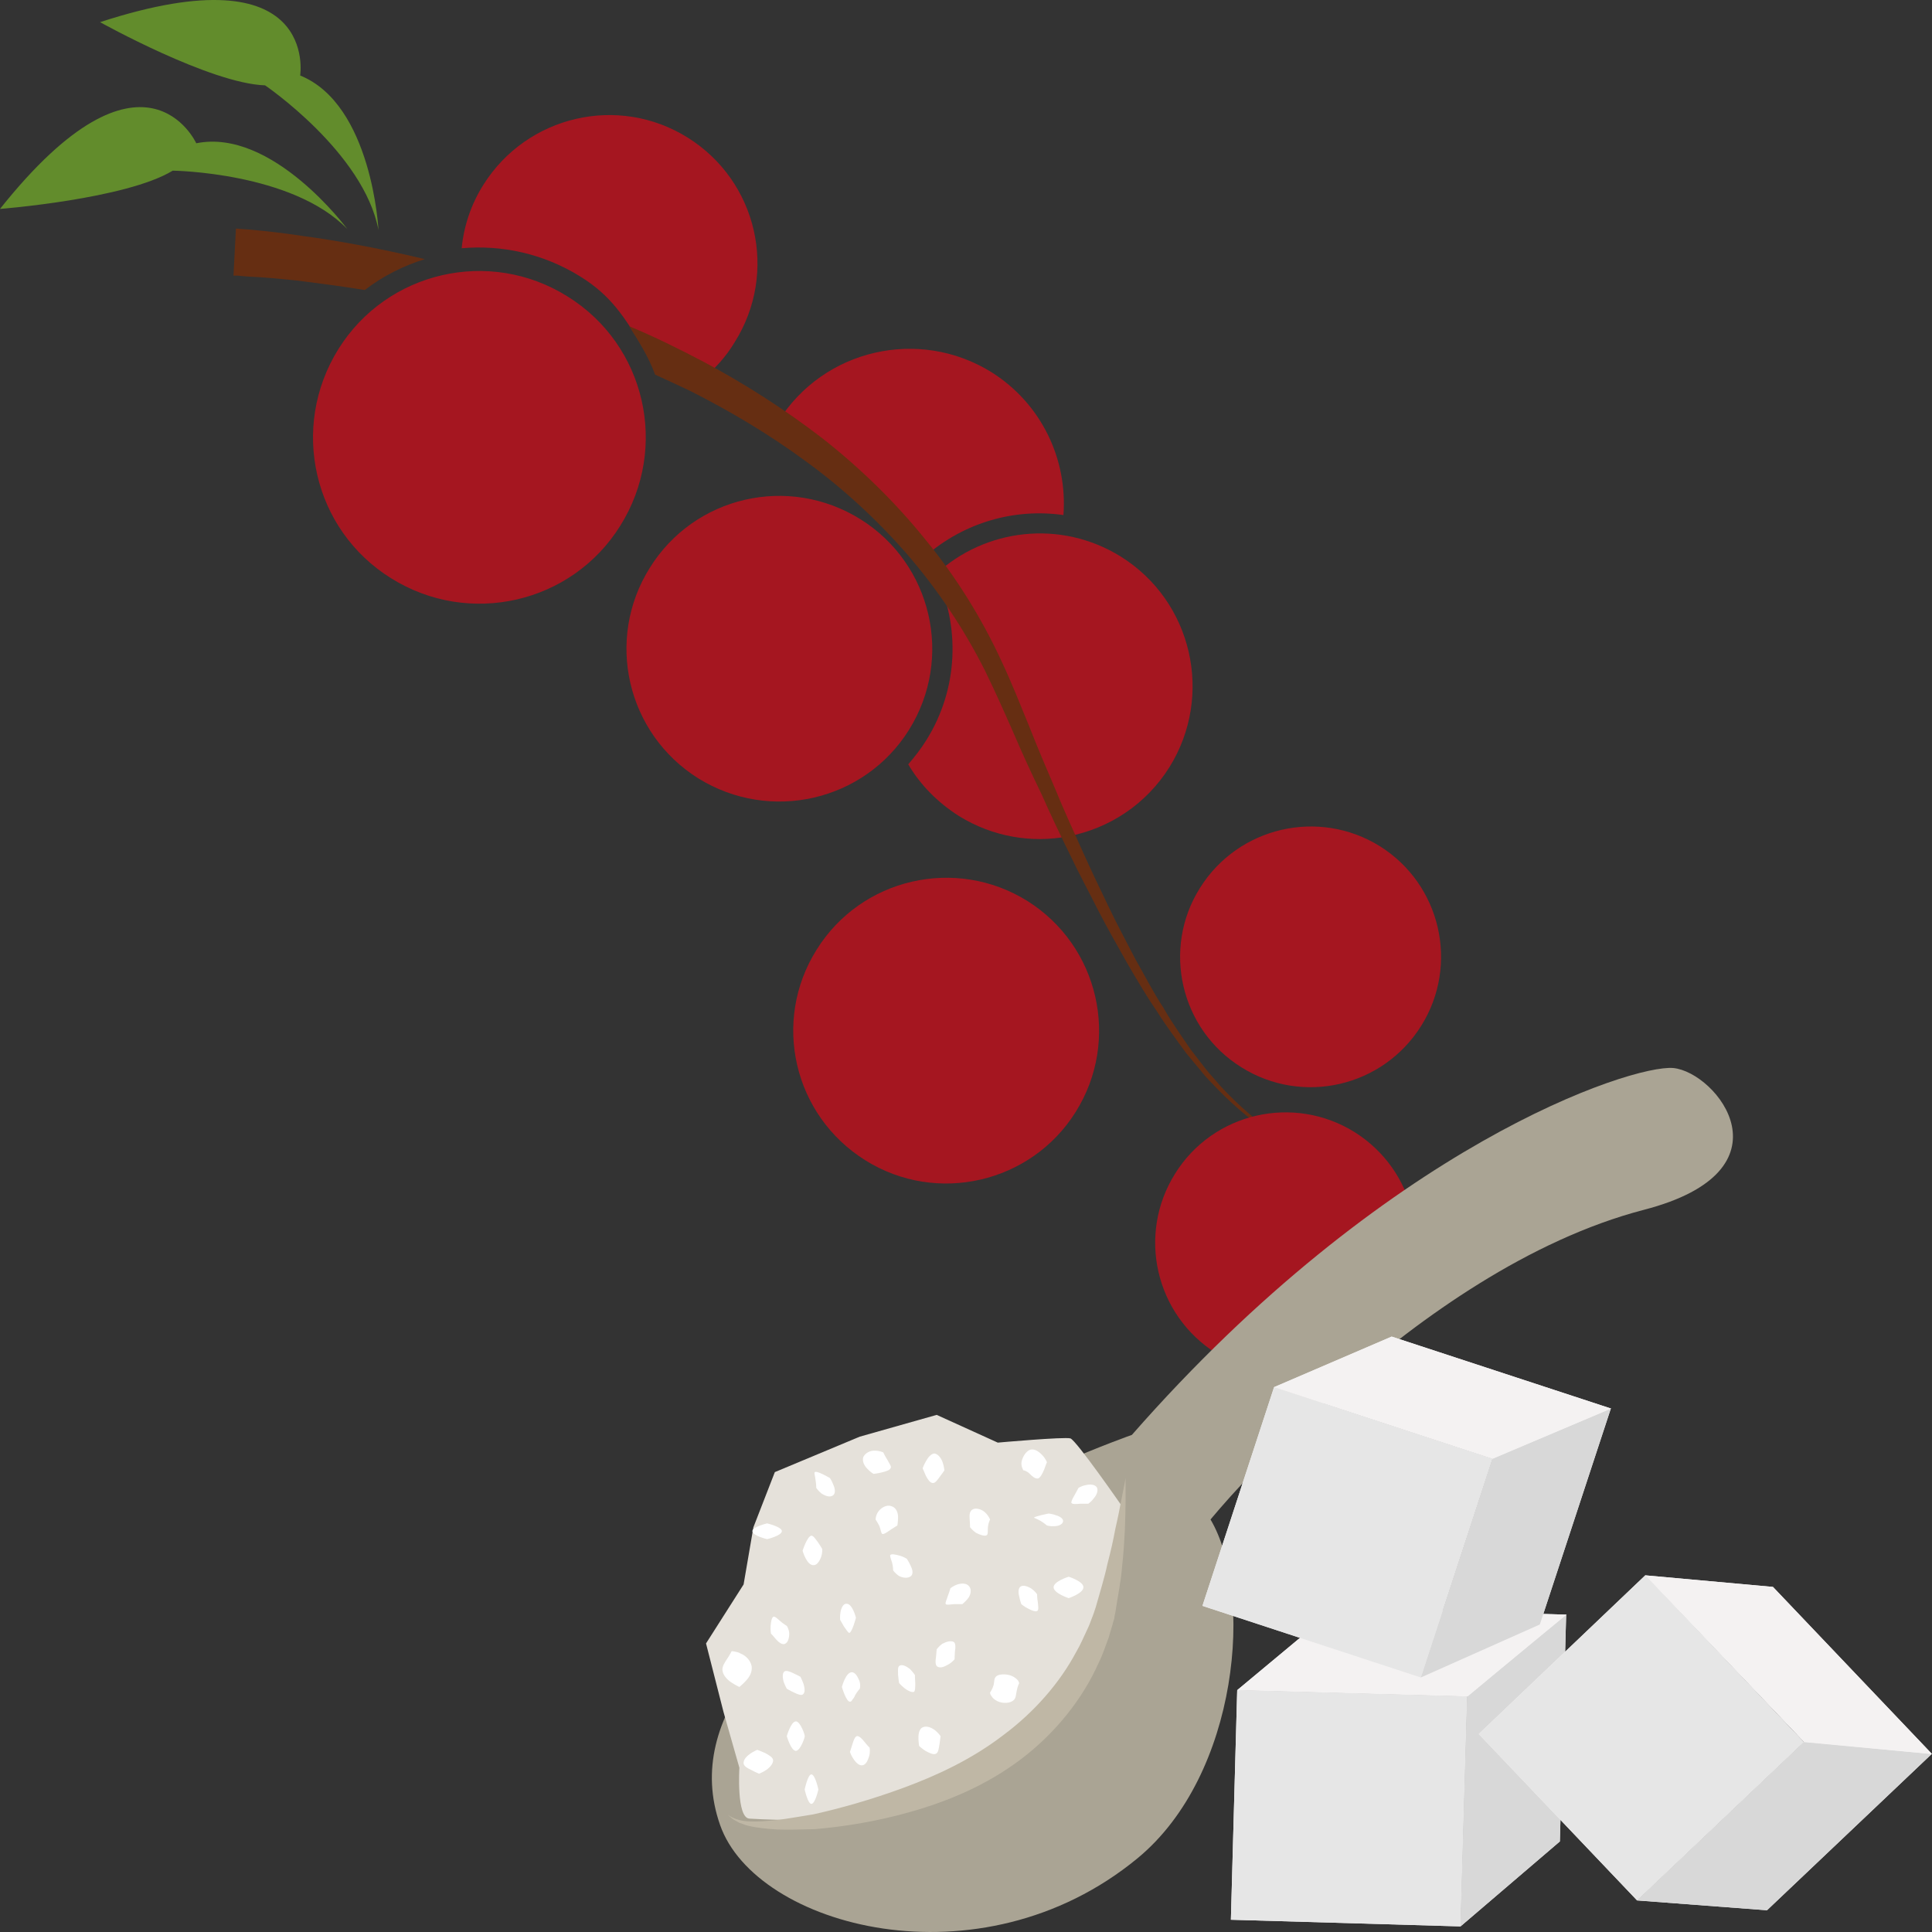
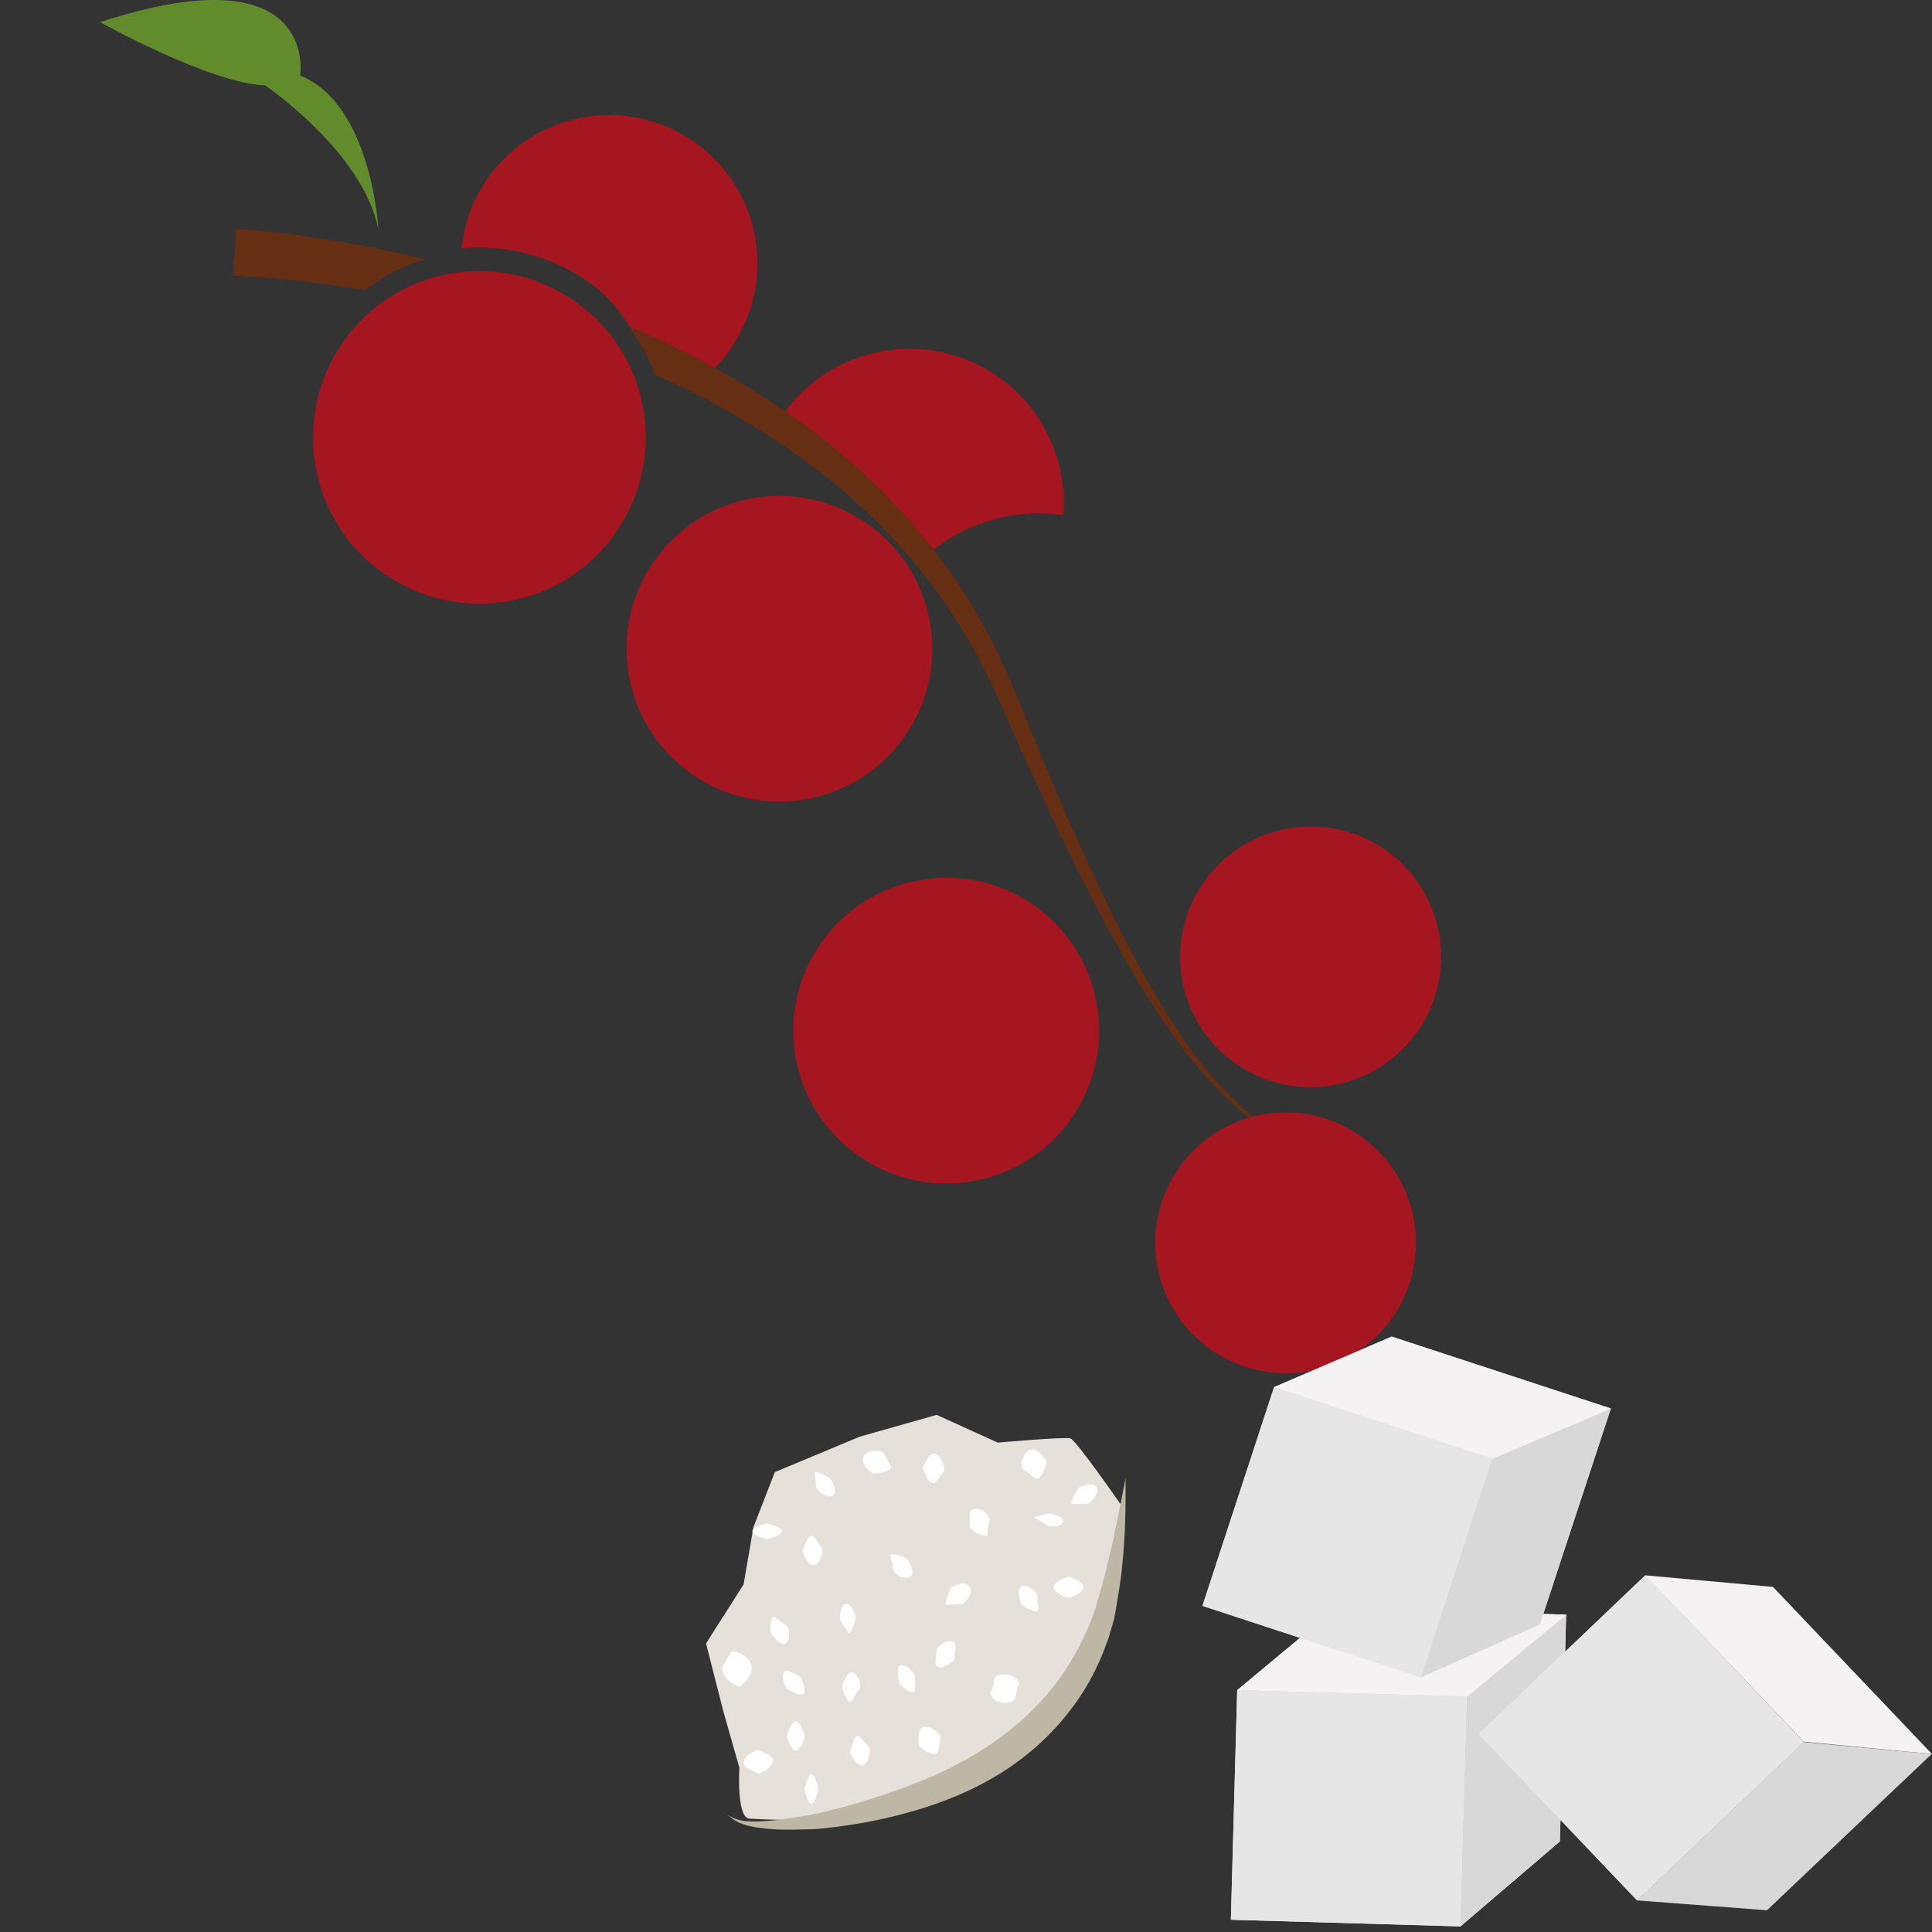
<svg xmlns="http://www.w3.org/2000/svg" id="svg125" viewBox="0 0 5503 5503.025" style="clip-rule:evenodd;fill-rule:evenodd;image-rendering:optimizeQuality;shape-rendering:geometricPrecision;text-rendering:geometricPrecision" version="1.1" height="55.03mm" width="55.03mm" xml:space="preserve">
  <rect x="0" y="0" width="5503" height="5503.025" fill="#333333" stroke="none" />
  <defs id="defs4">
    <style id="style2" type="text/css">
   
    .fil2 {fill:#628C2C;fill-rule:nonzero}
    .fil1 {fill:#662E12;fill-rule:nonzero}
    .fil0 {fill:#A51620;fill-rule:nonzero}
    .fil6 {fill:#AAA494;fill-rule:nonzero}
    .fil8 {fill:#BFB7A5;fill-rule:nonzero}
    .fil5 {fill:#D8D8D8;fill-rule:nonzero}
    .fil7 {fill:#E5E1DA;fill-rule:nonzero}
    .fil4 {fill:#E6E6E6;fill-rule:nonzero}
    .fil3 {fill:#F4F2F2;fill-rule:nonzero}
    .fil9 {fill:white;fill-rule:nonzero}
   
  </style>
  </defs>
  <g transform="translate(-7785,-11804.911)" id="Vrstva_x0020_1">
-     <path style="fill:#a51620;fill-rule:nonzero" id="path7" d="m 10977,13390 c -171,-106 -386,-80 -527,51 70,146 66,325 -27,473 -15,24 -33,47 -51,68 34,58 83,108 144,147 97,60 208,78 312,58 115,-22 221,-90 288,-197 127,-204 65,-473 -139,-600 z" class="fil0" />
    <path style="fill:#a51620;fill-rule:nonzero" id="path9" d="m 10814,13272 c 12,-158 -62,-317 -205,-407 -206,-128 -478,-66 -607,140 0,0 145,139 245,201 65,41 136,122 174,183 110,-96 254,-137 393,-117 z" class="fil0" />
    <path style="fill:#a51620;fill-rule:nonzero" id="path11" d="m 9437,12592 c 89,55 127,116 182,208 24,42 134,110 166,85 36,-29 68,-64 93,-106 124,-198 64,-458 -134,-582 -198,-124 -458,-63 -582,134 -36,57 -56,119 -62,181 114,-10 232,15 337,80 z" class="fil0" />
    <path style="fill:#a51620;fill-rule:nonzero" id="path13" d="m 9552,13302 c -138,222 -431,289 -653,150 -222,-138 -289,-430 -150,-653 138,-221 430,-289 652,-150 223,138 290,431 151,653 z" class="fil0" />
    <path style="fill:#662e12;fill-rule:nonzero" id="path15" d="m 11539,15105 c -29,-14 -69,-36 -119,-69 -49,-33 -105,-79 -160,-139 -13,-16 -28,-31 -42,-49 -13,-17 -27,-35 -41,-53 -26,-38 -54,-77 -79,-121 -28,-42 -52,-90 -79,-137 -25,-49 -52,-98 -77,-151 -25,-52 -51,-106 -76,-162 -25,-56 -51,-112 -75,-171 -25,-58 -50,-117 -74,-178 -25,-61 -49,-122 -78,-184 -57,-124 -130,-242 -218,-349 -87,-108 -187,-205 -294,-289 -108,-83 -221,-155 -335,-216 -72,-38 -143,-73 -215,-103 27,42 56,89 74,138 33,15 65,30 99,46 111,56 223,122 329,200 105,76 204,167 291,267 87,101 161,212 220,329 29,59 56,120 82,179 26,61 53,119 81,177 26,59 53,115 80,170 26,55 55,108 81,160 27,52 55,101 82,149 28,48 55,94 84,136 27,43 57,83 84,120 15,18 30,36 44,53 13,17 29,32 43,47 58,60 115,104 166,136 51,31 93,52 121,66 29,13 45,20 45,20 0,0 -16,-7 -44,-22 z" class="fil1" />
    <path style="fill:#662e12;fill-rule:nonzero" id="path17" d="m 8995,12543 c -138,-33 -258,-54 -348,-66 -59,-9 -107,-14 -139,-17 -17,-2 -30,-2 -38,-3 -9,-1 -13,-1 -13,-1 l -7,134 c 0,0 4,0 12,0 8,1 20,2 35,3 30,1 76,5 134,11 54,7 119,15 193,27 52,-40 110,-69 171,-88 z" class="fil1" />
    <path style="fill:#a51620;fill-rule:nonzero" id="path19" d="m 10374,13884 c -127,203 -395,265 -600,138 -204,-128 -266,-396 -138,-600 127,-204 395,-266 600,-138 203,127 266,395 138,600 z" class="fil0" />
    <path style="fill:#a51620;fill-rule:nonzero" id="path21" d="m 10849,14972 c -127,203 -396,265 -599,138 -205,-128 -267,-396 -139,-600 127,-204 396,-266 600,-139 204,128 266,397 138,601 z" class="fil0" />
    <path style="fill:#a51620;fill-rule:nonzero" id="path23" d="m 11762,15542 c -109,174 -338,226 -512,118 -174,-109 -227,-338 -118,-512 108,-174 338,-227 512,-118 173,109 226,337 118,512 z" class="fil0" />
    <path style="fill:#a51620;fill-rule:nonzero" id="path25" d="m 11833,14727 c -109,174 -338,227 -512,118 -174,-108 -227,-338 -118,-511 109,-174 338,-227 512,-119 174,109 227,338 118,512 z" class="fil0" />
    <path style="fill:#628c2c;fill-rule:nonzero" id="path27" d="m 8863,12460 c 0,0 -18,-357 -223,-440 0,0 56,-356 -570,-152 0,0 314,175 470,180 0,0 281,191 323,412 z" class="fil2" />
-     <path style="fill:#628c2c;fill-rule:nonzero" id="path29" d="m 8774,12457 c 0,0 -213,-288 -430,-244 0,0 -149,-328 -559,187 0,0 359,-28 492,-109 0,0 340,4 497,166 z" class="fil2" />
+     <path style="fill:#628c2c;fill-rule:nonzero" id="path29" d="m 8774,12457 z" class="fil2" />
  </g>
  <g transform="translate(-7785,-11804.911)" id="Vrstva_x0020_1_0">
    <g id="_579804352">
      <polygon style="fill:#f4f2f2;fill-rule:nonzero" id="polygon33" points="11945,17292 11964,16637 11309,16619 11291,17273 " class="fil3" />
      <polygon style="fill:#f4f2f2;fill-rule:nonzero" id="polygon35" points="11590,16385 11309,16619 11964,16637 11964,16638 11945,17292 12228,17050 12246,16404 12247,16404 " class="fil3" />
      <polygon style="fill:#e6e6e6;fill-rule:nonzero" id="polygon37" points="11309,16619 11964,16637 11945,17292 11291,17273 " class="fil4" />
      <polygon style="fill:#d8d8d8;fill-rule:nonzero" id="polygon39" points="12228,17050 11945,17292 11964,16638 12246,16403 " class="fil5" />
      <polygon style="fill:#f4f2f2;fill-rule:nonzero" id="polygon41" points="12247,16404 11964,16637 11309,16619 11590,16385 " class="fil3" />
-       <path style="fill:#aaa494;fill-rule:nonzero" id="path43" d="m 9836,17003 c 101,290 740,465 1189,95 290,-239 331,-758 208,-965 0,0 582,-712 1234,-882 433,-112 208,-392 84,-404 -119,-10 -818,219 -1542,1045 0,0 -1392,487 -1173,1111 z" class="fil6" />
      <path style="fill:#e5e1da;fill-rule:nonzero" id="path45" d="m 9920,16985 c 387,23 982,-39 1060,-891 0,0 -129,-186 -146,-192 -17,-5 -207,12 -207,12 l -174,-79 -219,62 -242,101 -61,157 -28,163 -107,168 50,196 45,158 c 0,0 -9,144 29,145 z" class="fil7" />
      <path style="fill:#bfb7a5;fill-rule:nonzero" id="path47" d="m 10991,16015 c 0,0 0,24 0,68 0,22 -1,48 -2,80 -1,15 -2,32 -3,50 -1,17 -3,36 -5,55 -3,40 -12,83 -19,129 -1,6 -3,12 -3,18 -2,5 -4,12 -5,17 -4,12 -7,24 -11,37 -9,24 -17,49 -29,73 -44,99 -120,197 -220,273 -100,76 -211,121 -313,150 -101,29 -195,43 -275,50 -39,1 -75,2 -107,1 -31,-2 -59,-5 -80,-10 -11,-2 -20,-7 -28,-9 -8,-5 -15,-8 -19,-11 -9,-7 -14,-12 -14,-12 0,-1 19,18 63,19 21,1 47,-1 78,-4 30,-4 65,-10 102,-16 76,-17 163,-41 258,-76 95,-35 194,-81 284,-150 90,-67 161,-150 207,-236 13,-22 22,-44 32,-65 5,-10 9,-21 13,-32 2,-5 4,-10 6,-16 2,-5 3,-10 5,-15 12,-43 25,-84 33,-122 5,-19 9,-36 13,-53 4,-17 7,-34 10,-49 7,-30 12,-56 16,-77 9,-43 13,-67 13,-67 z" class="fil8" />
      <path style="fill:#ffffff;fill-rule:nonzero" id="path49" d="m 10077,16750 c 2,0 -12,42 -25,42 -14,0 -26,-42 -26,-42 0,0 12,-42 26,-42 13,0 27,42 25,42 z" class="fil9" />
      <path style="fill:#ffffff;fill-rule:nonzero" id="path51" d="m 10065,16581 c 0,0 5,10 9,21 3,11 5,24 -2,29 -4,4 -15,0 -25,-5 -11,-5 -21,-11 -21,-11 0,0 -5,-9 -9,-20 -3,-11 -4,-24 2,-29 5,-4 16,0 26,5 11,5 20,10 20,10 z" class="fil9" />
      <path style="fill:#ffffff;fill-rule:nonzero" id="path53" d="m 10026,16436 c 0,0 6,8 7,21 0,13 -3,26 -12,30 -7,4 -18,-4 -25,-12 -8,-10 -15,-17 -15,-17 0,0 -2,-10 -1,-22 1,-12 3,-24 8,-26 4,-2 12,6 20,13 8,7 18,13 18,13 z" class="fil9" />
      <path style="fill:#ffffff;fill-rule:nonzero" id="path55" d="m 10127,16217 c 0,0 1,10 -3,22 -4,12 -12,24 -21,24 -20,2 -32,-41 -32,-41 0,0 13,-41 25,-43 6,0 12,10 19,19 7,10 12,19 12,19 z" class="fil9" />
      <path style="fill:#ffffff;fill-rule:nonzero" id="path57" d="m 10223,16413 c 0,0 -11,42 -19,43 -3,0 -9,-10 -15,-18 -6,-11 -11,-19 -11,-19 0,0 -1,-11 1,-22 2,-12 8,-24 16,-24 18,-2 28,40 28,40 z" class="fil9" />
      <path style="fill:#ffffff;fill-rule:nonzero" id="path59" d="m 10234,16615 c 0,0 -8,9 -13,18 -2,5 -5,10 -8,13 -2,4 -4,6 -7,6 -11,0 -23,-42 -23,-42 0,0 11,-43 29,-42 4,0 9,4 12,8 4,5 6,11 9,17 4,12 1,22 1,22 z" class="fil9" />
      <path style="fill:#ffffff;fill-rule:nonzero" id="path61" d="m 10262,16783 c 0,0 2,11 -1,23 -4,13 -9,25 -19,27 -9,2 -19,-7 -26,-18 -7,-10 -10,-20 -10,-20 0,0 3,-10 7,-22 3,-10 7,-22 13,-23 6,-1 15,8 21,16 7,9 15,17 15,17 z" class="fil9" />
      <path style="fill:#ffffff;fill-rule:nonzero" id="path63" d="m 9891,16610 c 0,0 -11,-5 -23,-13 -12,-8 -23,-20 -25,-33 -2,-12 6,-23 13,-34 7,-10 13,-22 13,-22 0,0 3,0 8,1 4,1 12,2 18,6 15,6 28,20 31,36 2,17 -6,30 -16,41 -9,10 -19,18 -19,18 z" class="fil9" />
      <path style="fill:#ffffff;fill-rule:nonzero" id="path65" d="m 9947,16857 c 0,0 -10,-4 -21,-10 -11,-5 -22,-11 -23,-19 -1,-11 9,-21 19,-28 10,-7 20,-11 20,-11 0,0 11,4 22,9 11,6 22,12 23,20 1,10 -9,21 -19,28 -10,7 -21,11 -21,11 z" class="fil9" />
      <path style="fill:#ffffff;fill-rule:nonzero" id="path67" d="m 10116,16902 c 0,0 -9,41 -20,41 -10,0 -19,-41 -19,-41 0,0 9,-43 19,-43 11,0 20,43 20,43 z" class="fil9" />
      <path style="fill:#ffffff;fill-rule:nonzero" id="path69" d="m 10464,16750 c 0,0 -1,10 -3,23 -2,11 -3,24 -10,27 -7,4 -19,-2 -30,-8 -11,-7 -18,-14 -18,-14 0,0 -2,-11 -2,-24 0,-12 3,-25 12,-29 11,-5 24,0 35,8 10,8 16,17 16,17 z" class="fil9" />
      <path style="fill:#ffffff;fill-rule:nonzero" id="path71" d="m 10391,16576 c 0,0 0,11 1,23 0,11 0,23 -4,25 -6,2 -17,-3 -26,-10 -9,-7 -16,-15 -16,-15 0,0 -2,-11 -3,-23 0,-12 -2,-24 5,-27 8,-4 20,3 29,10 8,8 14,17 14,17 z" class="fil9" />
      <path style="fill:#ffffff;fill-rule:nonzero" id="path73" d="m 10368,16245 c 0,0 6,9 11,20 5,10 8,22 1,29 -8,7 -22,6 -34,0 -11,-7 -17,-16 -17,-16 0,0 0,-11 -3,-22 -3,-9 -7,-20 -5,-22 4,-4 15,-1 27,2 11,3 20,9 20,9 z" class="fil9" />
      <path style="fill:#ffffff;fill-rule:nonzero" id="path75" d="m 10149,16015 c 0,0 6,9 10,20 5,11 6,24 -1,29 -9,7 -22,2 -33,-5 -9,-7 -15,-16 -15,-16 0,0 0,-11 -2,-22 -1,-11 -5,-22 -2,-23 6,-5 43,17 43,17 z" class="fil9" />
      <path style="fill:#ffffff;fill-rule:nonzero" id="path77" d="m 9970,16144 c 0,0 42,10 42,22 0,13 -42,23 -42,23 0,0 -42,-10 -42,-23 0,-12 42,-22 42,-22 z" class="fil9" />
      <path style="fill:#ffffff;fill-rule:nonzero" id="path79" d="m 10475,15993 c 0,0 -6,9 -13,18 -7,10 -14,19 -20,18 -8,0 -15,-11 -20,-21 -5,-11 -9,-21 -9,-21 0,0 4,-11 10,-21 6,-11 15,-21 24,-21 11,2 19,14 23,25 4,12 5,23 5,23 z" class="fil9" />
-       <path style="fill:#ffffff;fill-rule:nonzero" id="path81" d="m 10341,16150 c 0,0 -10,6 -19,12 -10,7 -20,14 -24,12 -3,-1 -4,-11 -8,-22 -5,-10 -11,-19 -11,-19 0,0 0,-12 8,-23 8,-11 24,-20 37,-15 14,4 19,19 19,31 0,13 -2,24 -2,24 z" class="fil9" />
      <path style="fill:#ffffff;fill-rule:nonzero" id="path83" d="m 10301,15942 c 0,0 5,11 11,20 5,10 13,20 10,24 -2,7 -14,10 -26,13 -12,3 -23,4 -23,4 0,0 -9,-5 -18,-15 -8,-8 -15,-21 -11,-33 6,-12 20,-19 34,-18 13,0 23,5 23,5 z" class="fil9" />
      <path style="fill:#ffffff;fill-rule:nonzero" id="path85" d="m 10605,16133 c 0,0 -5,10 -6,21 -1,11 1,22 -4,24 -6,3 -18,-1 -30,-7 -10,-7 -17,-16 -17,-16 0,0 0,-11 -1,-22 -1,-12 -1,-24 9,-29 9,-5 26,0 35,9 10,9 14,20 14,20 z" class="fil9" />
      <path style="fill:#ffffff;fill-rule:nonzero" id="path87" d="m 10526,16374 c 0,0 -10,0 -23,0 -11,1 -22,3 -24,0 -3,-3 3,-13 6,-24 4,-10 7,-21 7,-21 0,0 8,-7 20,-11 12,-4 27,-4 34,6 7,9 4,24 -4,34 -8,10 -16,16 -16,16 z" class="fil9" />
      <path style="fill:#ffffff;fill-rule:nonzero" id="path89" d="m 10504,16531 c 0,0 -7,9 -18,15 -12,7 -23,11 -31,6 -6,-3 -6,-16 -4,-27 1,-10 2,-22 2,-22 0,0 6,-9 16,-16 12,-6 24,-10 33,-5 5,4 5,16 3,26 -1,12 -1,23 -1,23 z" class="fil9" />
      <path style="fill:#ffffff;fill-rule:nonzero" id="path91" d="m 10688,16599 c 0,0 -5,10 -7,22 -3,12 -1,22 -12,29 -12,8 -35,7 -49,-3 -7,-4 -10,-10 -13,-14 -2,-4 -2,-7 -2,-7 0,0 7,-10 10,-21 3,-11 0,-21 10,-27 10,-6 32,-5 45,2 6,3 12,8 15,12 2,4 3,7 3,7 z" class="fil9" />
      <path style="fill:#ffffff;fill-rule:nonzero" id="path93" d="m 10739,16346 c 0,0 0,11 2,22 1,11 3,22 -1,25 -5,4 -17,-1 -28,-7 -10,-5 -18,-12 -18,-12 0,0 -4,-11 -6,-22 -3,-11 -3,-23 4,-28 7,-5 20,-1 31,6 10,7 16,16 16,16 z" class="fil9" />
      <path style="fill:#ffffff;fill-rule:nonzero" id="path95" d="m 10772,16116 c 0,0 11,1 21,5 11,3 21,10 20,17 -1,9 -13,14 -25,14 -11,1 -21,-2 -21,-2 0,0 -8,-7 -18,-13 -9,-5 -19,-9 -19,-9 1,-4 42,-12 42,-12 z" class="fil9" />
      <path style="fill:#ffffff;fill-rule:nonzero" id="path97" d="m 10767,15970 c 0,0 -4,9 -8,21 -5,12 -11,23 -17,25 -8,2 -17,-6 -24,-13 -4,-5 -10,-7 -13,-9 -3,-1 -5,-1 -5,-1 0,0 -8,-12 -5,-26 4,-15 13,-29 25,-33 12,-3 25,6 34,16 9,9 13,20 13,20 z" class="fil9" />
      <path style="fill:#ffffff;fill-rule:nonzero" id="path99" d="m 10885,16088 c 0,0 -10,0 -22,0 -12,1 -23,2 -26,-2 -2,-4 4,-14 9,-23 6,-11 11,-20 11,-20 0,0 9,-6 21,-8 12,-3 25,-2 31,6 5,9 0,22 -8,31 -7,10 -16,16 -16,16 z" class="fil9" />
      <path style="fill:#ffffff;fill-rule:nonzero" id="path101" d="m 10829,16357 c 0,0 -43,-14 -43,-31 0,-17 43,-30 43,-30 0,0 42,13 42,30 0,17 -42,31 -42,31 z" class="fil9" />
      <polygon style="fill:#f4f2f2;fill-rule:nonzero" id="polygon103" points="12448,17218 12923,16767 12471,16292 11997,16744 " class="fil3" />
-       <polygon style="fill:#f4f2f2;fill-rule:nonzero" id="polygon105" points="12835,16325 12471,16292 12923,16766 12923,16767 12448,17218 12818,17246 13287,16801 13288,16801 " class="fil3" />
      <polygon style="fill:#e6e6e6;fill-rule:nonzero" id="polygon107" points="12472,16292 12923,16767 12448,17218 11997,16744 " class="fil4" />
      <polygon style="fill:#d8d8d8;fill-rule:nonzero" id="polygon109" points="12818,17246 12448,17218 12923,16767 13287,16801 " class="fil5" />
      <polygon style="fill:#f4f2f2;fill-rule:nonzero" id="polygon111" points="13288,16801 12923,16766 12471,16292 12835,16325 " class="fil3" />
      <polygon style="fill:#f4f2f2;fill-rule:nonzero" id="polygon113" points="11832,16583 12036,15960 11414,15756 11210,16379 " class="fil3" />
      <polygon style="fill:#f4f2f2;fill-rule:nonzero" id="polygon115" points="11749,15612 11414,15756 12036,15960 12036,15960 11832,16583 12171,16432 12373,15818 12374,15817 " class="fil3" />
      <polygon style="fill:#e6e6e6;fill-rule:nonzero" id="polygon117" points="11414,15756 12036,15960 11832,16583 11210,16379 " class="fil4" />
      <polygon style="fill:#d8d8d8;fill-rule:nonzero" id="polygon119" points="12171,16432 11832,16583 12036,15960 12373,15817 " class="fil5" />
      <polygon style="fill:#f4f2f2;fill-rule:nonzero" id="polygon121" points="12374,15817 12036,15960 11414,15756 11749,15612 " class="fil3" />
    </g>
  </g>
</svg>